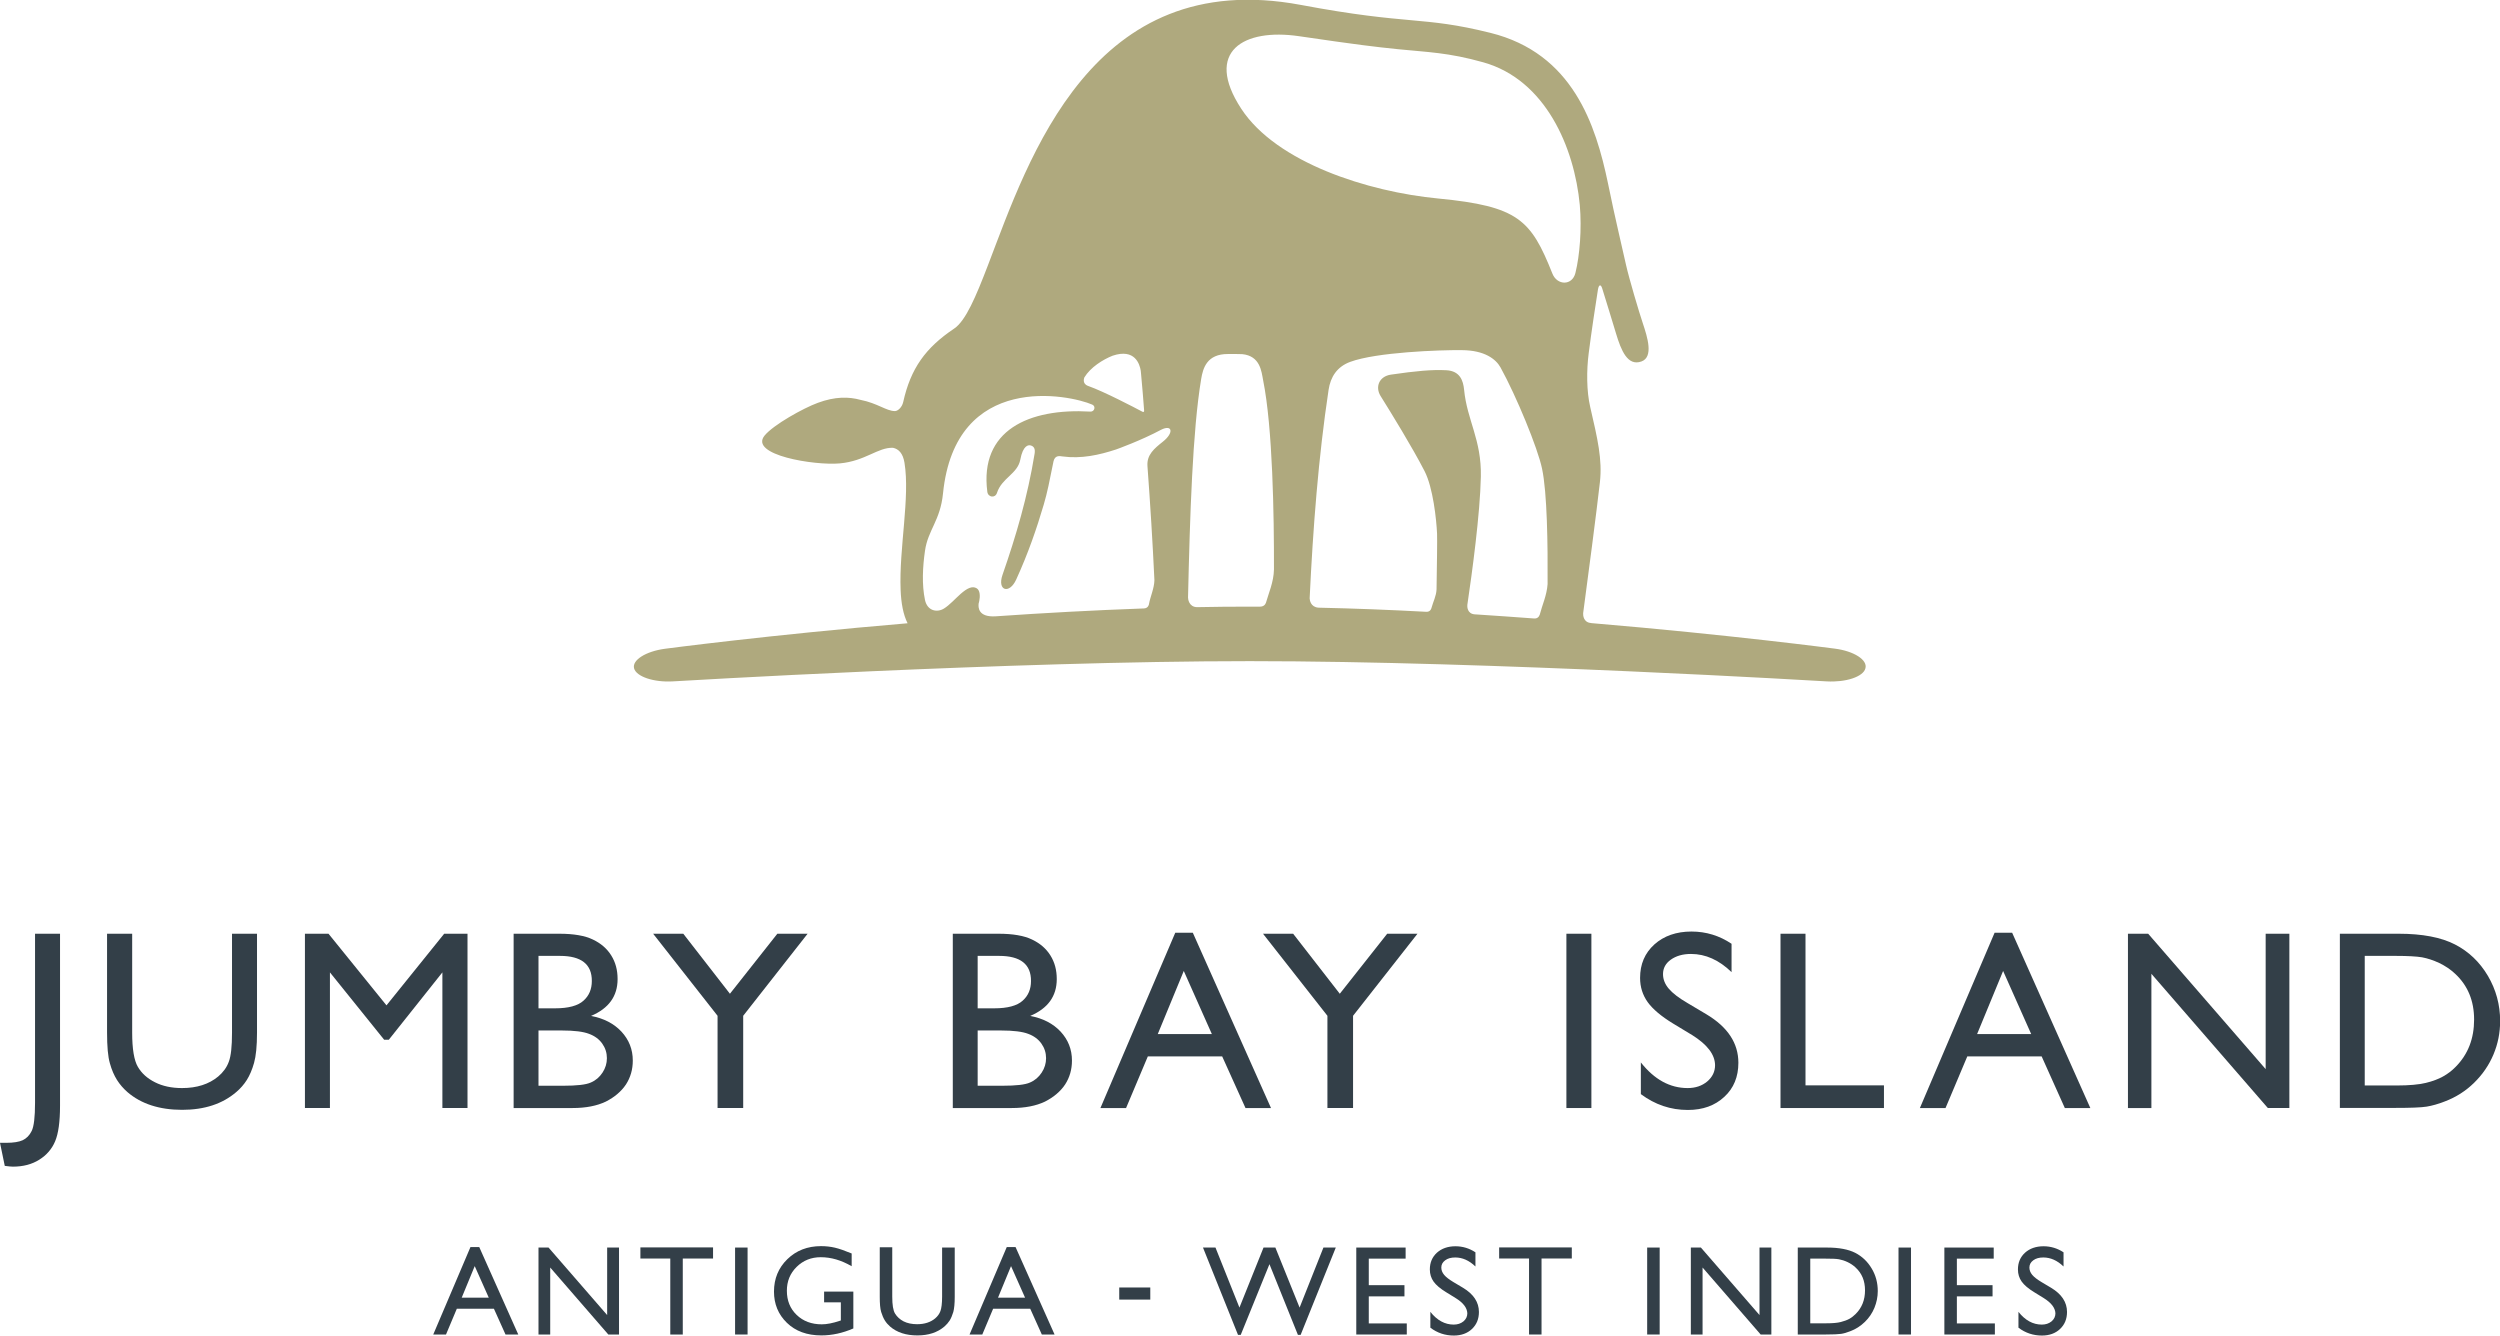
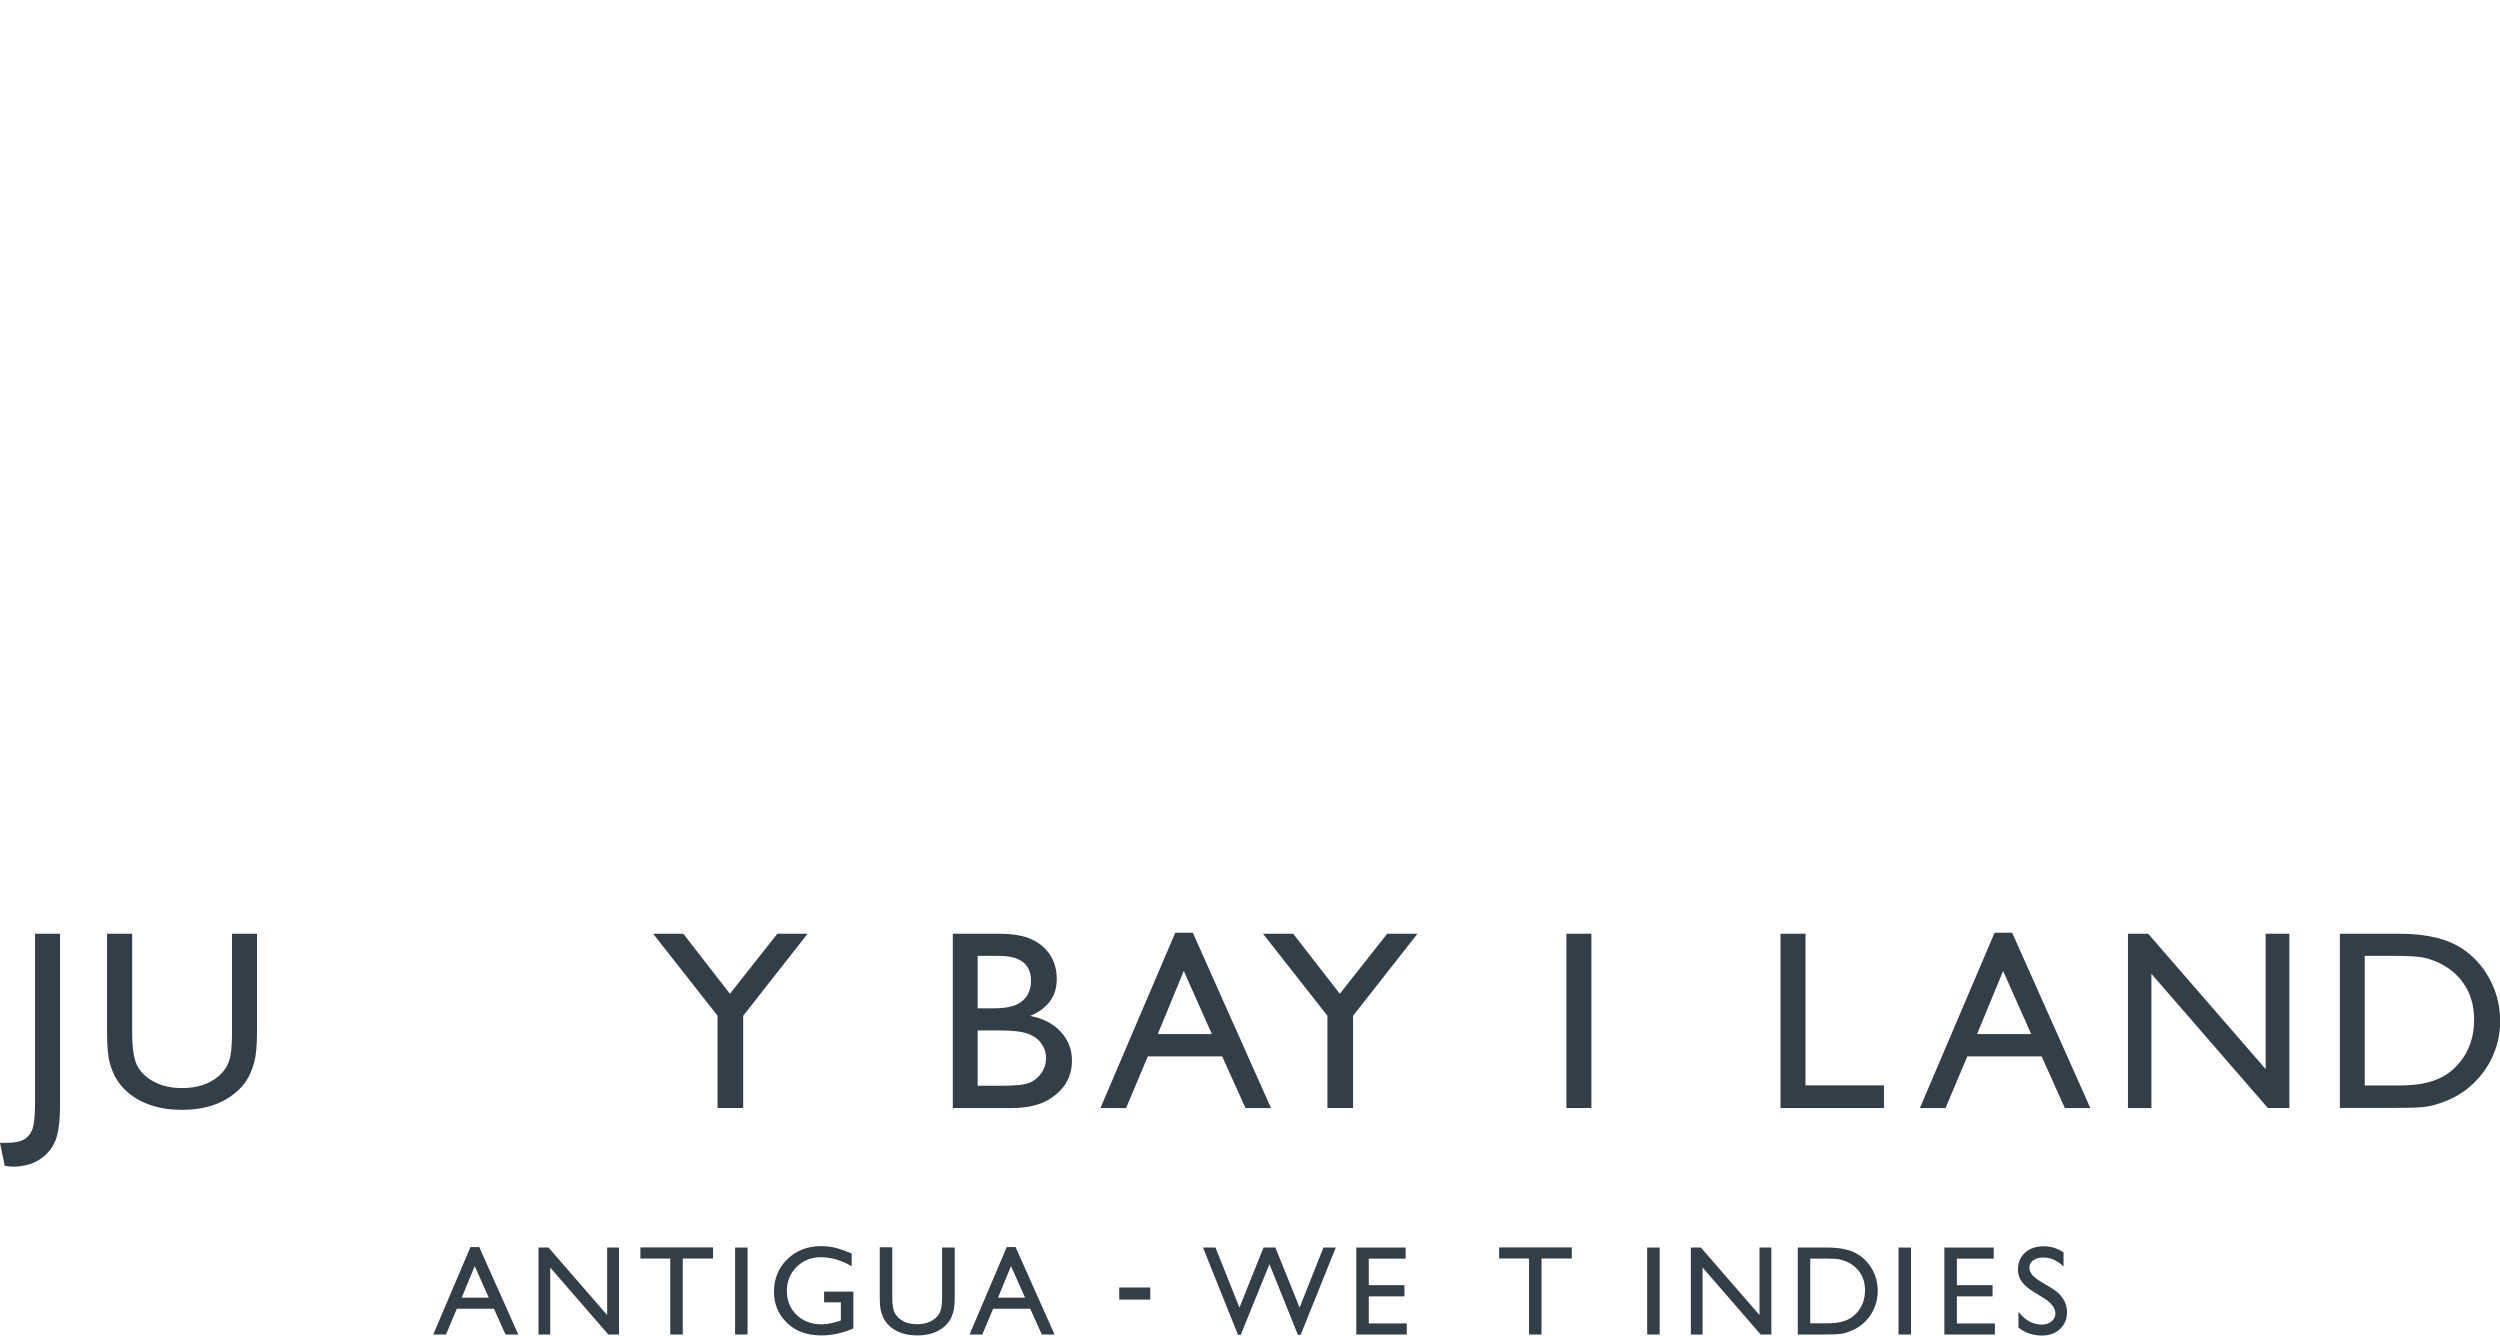
<svg xmlns="http://www.w3.org/2000/svg" version="1.1" id="JBI" x="0px" y="0px" viewBox="0 0 194.06 103.67" style="enable-background:new 0 0 194.06 103.67;" xml:space="preserve">
  <style type="text/css">
	.st0{fill:#AFA97E;}
	.st1{fill:#333F48;}
</style>
-   <path class="st0" d="M142.43,50.35c0,0-8.09-1.07-18.89-1.98c-0.01,0-0.03,0-0.05-0.01c-0.58-0.05-0.61-0.6-0.6-0.76  c0.37-2.75,1.04-7.85,1.3-10.16c0.2-1.77-0.18-3.38-0.75-5.84c-0.29-1.25-0.29-2.85-0.12-4.17c0.21-1.66,0.54-3.83,0.72-4.96  c0.07-0.41,0.23-0.41,0.33-0.08c0.29,0.95,0.83,2.67,1.07,3.49c0.4,1.33,0.9,2.56,1.97,2.18c0.96-0.34,0.47-1.89,0.12-2.94  c-0.3-0.89-1.08-3.52-1.31-4.55c-0.23-1.03-0.98-4.24-1.28-5.76c-0.04-0.18-0.11-0.56-0.12-0.57c-0.95-4.56-2.73-10.1-9.13-11.69  c-5.35-1.33-6.21-0.57-14.72-2.17C84.74-2.65,79.86,12.31,76.7,20.56h0c-0.95,2.48-1.74,4.35-2.64,4.95  c-2.22,1.49-3.37,3.09-3.95,5.7c-0.09,0.41-0.42,0.7-0.64,0.7c-0.66,0-1.35-0.61-2.67-0.87c-0.91-0.25-1.97-0.27-3.32,0.23  c-1.12,0.41-3.44,1.7-4.13,2.54c-1.23,1.51,3.89,2.34,5.84,2.16c1.98-0.18,2.96-1.26,4.13-1.21c0.43,0.09,0.77,0.42,0.89,1.16  c0.44,2.69-0.43,6.66-0.3,9.87c0.04,1.03,0.2,1.91,0.54,2.59c-10.77,0.91-18.84,1.98-18.84,1.98c-1.48,0.2-2.56,0.88-2.39,1.52  c0.17,0.64,1.53,1.1,3.02,1.01c0,0,26.17-1.57,44.77-1.57c18.6,0,44.77,1.57,44.77,1.57c1.5,0.09,2.86-0.36,3.02-1.01  C144.99,51.23,143.91,50.54,142.43,50.35z M84.17,29.3c0.48-0.79,1.44-1.39,2.2-1.69l0,0c1.73-0.58,2.1,0.66,2.18,1.17  c0.01,0.07,0.01,0.13,0.02,0.2v0c0.08,0.79,0.2,2.33,0.24,2.87c0.01,0.12-0.04,0.16-0.13,0.11c-0.6-0.32-2.99-1.57-4.21-2  c0,0,0,0-0.01,0C83.99,29.78,84.15,29.37,84.17,29.3z M90.26,34.29c-0.65,0.52-1.25,1-1.19,1.88c0.22,2.98,0.4,5.88,0.54,8.86  c-0.01,0.63-0.32,1.29-0.42,1.85l0,0c0,0,0,0.01,0,0.01l0,0c-0.01,0.07-0.08,0.33-0.4,0.34c-0.01,0-0.01,0-0.02,0  c-3.87,0.14-7.75,0.35-11.47,0.61c-1.37,0.09-1.38-0.69-1.33-1.02c0-0.01,0-0.02,0.01-0.02c0.01-0.03,0.01-0.07,0.02-0.1  c0-0.02,0.01-0.02,0.01-0.02l0,0c0.08-0.4,0.07-0.85-0.19-1.01c-0.35-0.22-0.77,0.01-1.24,0.42c-0.43,0.38-0.87,0.88-1.31,1.15  c-0.54,0.33-1.29,0.18-1.47-0.67c-0.25-1.19-0.18-2.56,0-3.81c0.23-1.63,1.19-2.34,1.4-4.46c0.96-9.51,9.84-7.66,11.59-6.89  c0.29,0.13,0.17,0.56-0.15,0.54c-4.78-0.28-8.62,1.45-8,6.23c0.06,0.43,0.61,0.51,0.75,0.08c0.37-1.16,1.6-1.47,1.81-2.58  c0.21-1.11,0.62-1.16,0.82-1.1c0.25,0.08,0.35,0.27,0.29,0.64c-0.54,3.33-1.44,6.38-2.49,9.4c-0.43,1.24,0.53,1.53,1.06,0.37  c0.92-2.01,1.59-3.95,2.14-5.82c0.28-0.95,0.44-1.78,0.76-3.37c0.12-0.5,0.52-0.39,0.69-0.37c1.46,0.2,2.85-0.11,4.16-0.54  c0.09-0.03,1.95-0.7,3.5-1.53C91,32.92,91.15,33.59,90.26,34.29z M98.89,44.2c-0.02,0.99-0.42,1.86-0.61,2.55l0,0  c0,0-0.07,0.34-0.46,0.34c0,0-0.01,0-0.01,0c-0.26,0-0.52,0-0.78,0c-1.36,0-2.73,0.01-4.12,0.04c-0.63-0.02-0.69-0.64-0.69-0.75  c0.15-6.41,0.35-12.94,1.02-16.96c0.14-0.84,0.44-1.95,2.09-1.94c0.13,0,0.85-0.01,1.1,0.01c1.4,0.14,1.49,1.35,1.62,2.03  C98.79,33.2,98.9,39.96,98.89,44.2z M120.13,45.34c-0.06,0.88-0.43,1.66-0.59,2.31v0c0,0-0.07,0.38-0.43,0.36c0,0-0.01,0-0.01,0  c-1.5-0.11-3.03-0.22-4.58-0.32c-0.01,0-0.02,0-0.03,0c-0.61-0.04-0.6-0.61-0.59-0.73c0.37-2.5,0.99-7.05,1.05-9.96  c0.06-2.87-1.07-4.37-1.3-6.74c-0.07-0.72-0.32-1.46-1.37-1.52c-1.13-0.06-2.39,0.06-4.31,0.34c-0.93,0.14-1.23,0.96-0.81,1.65  c0.83,1.33,2.47,3.99,3.42,5.84c0.66,1.28,0.92,3.76,0.97,4.85c0.02,0.43-0.01,2.52-0.04,4.33c-0.02,0.51-0.26,0.95-0.39,1.43l0,0  c0,0-0.06,0.33-0.4,0.31c-0.01,0-0.01,0-0.02,0c-2.77-0.15-5.58-0.26-8.36-0.32c-0.6-0.05-0.67-0.57-0.68-0.72  c0.26-5.47,0.68-10.95,1.47-16.19c0.15-1,0.65-1.79,1.68-2.17c2.03-0.75,6.93-0.93,8.66-0.91c1.78,0.01,2.65,0.7,3.01,1.35  c1.22,2.21,2.89,6.26,3.22,7.85C120.1,38.25,120.15,42.3,120.13,45.34z M122.29,21.19c-0.25,1-1.42,0.98-1.79,0.04  c-1.66-4.17-2.64-5.22-8.85-5.82c-5.45-0.52-12.56-2.78-15.3-6.97c-2.92-4.47,0.21-6.26,4.49-5.63c4.5,0.66,5.83,0.82,7.69,1.01  c2.26,0.23,3.89,0.25,6.62,1.02c4.82,1.36,7.06,6.6,7.48,11.07C122.79,17.77,122.63,19.82,122.29,21.19z" />
  <g>
    <g>
      <path class="st1" d="M2.72,72.48h1.94v13.35c0,1.25-0.13,2.17-0.38,2.76c-0.25,0.6-0.67,1.08-1.23,1.43    c-0.57,0.36-1.25,0.54-2.05,0.54c-0.12,0-0.33-0.02-0.63-0.06L0,88.71h0.49c0.56,0,0.98-0.07,1.27-0.2    c0.29-0.14,0.53-0.37,0.7-0.72c0.17-0.34,0.26-1.07,0.26-2.18V72.48z" />
      <path class="st1" d="M18,72.48h1.95v7.68c0,1.04-0.08,1.82-0.23,2.35c-0.15,0.53-0.34,0.97-0.56,1.32    c-0.22,0.35-0.5,0.67-0.82,0.94c-1.07,0.92-2.47,1.38-4.2,1.38c-1.76,0-3.18-0.46-4.24-1.37c-0.32-0.28-0.6-0.6-0.82-0.95    c-0.22-0.35-0.41-0.78-0.55-1.29c-0.15-0.51-0.22-1.31-0.22-2.4v-7.66h1.95v7.68c0,1.27,0.15,2.16,0.44,2.65    c0.29,0.5,0.73,0.9,1.33,1.2c0.59,0.3,1.29,0.45,2.1,0.45c1.15,0,2.09-0.3,2.81-0.9c0.38-0.32,0.66-0.7,0.82-1.14    c0.17-0.44,0.25-1.19,0.25-2.26V72.48z" />
-       <path class="st1" d="M34.48,72.48h1.81v13.53h-1.95V75.48l-4.16,5.23h-0.36l-4.21-5.23v10.53h-1.94V72.48h1.83l4.5,5.56    L34.48,72.48z" />
-       <path class="st1" d="M44.45,86.01h-4.58V72.48h3.54c1.12,0,1.99,0.15,2.61,0.45c0.63,0.3,1.1,0.71,1.43,1.24    c0.33,0.53,0.49,1.13,0.49,1.83c0,1.33-0.69,2.28-2.06,2.86c0.99,0.19,1.77,0.59,2.36,1.22c0.58,0.63,0.88,1.37,0.88,2.25    c0,0.69-0.18,1.31-0.53,1.85c-0.36,0.54-0.88,0.98-1.56,1.33C46.34,85.84,45.48,86.01,44.45,86.01z M43.47,74.2H41.8v4.07h1.29    c1.03,0,1.77-0.2,2.2-0.59c0.44-0.39,0.65-0.9,0.65-1.53C45.95,74.85,45.12,74.2,43.47,74.2z M43.61,79.99H41.8v4.29h1.91    c1.06,0,1.78-0.08,2.15-0.25c0.38-0.16,0.68-0.42,0.91-0.77c0.23-0.35,0.34-0.72,0.34-1.12c0-0.41-0.12-0.79-0.36-1.13    c-0.24-0.34-0.59-0.6-1.03-0.76C45.28,80.08,44.58,79.99,43.61,79.99z" />
      <path class="st1" d="M60.34,72.48h2.35l-5,6.37v7.16h-1.99v-7.16l-5-6.37h2.34l3.62,4.66L60.34,72.48z" />
      <path class="st1" d="M78.54,86.01h-4.58V72.48h3.54c1.12,0,1.99,0.15,2.61,0.45c0.63,0.3,1.1,0.71,1.43,1.24    c0.33,0.53,0.49,1.13,0.49,1.83c0,1.33-0.69,2.28-2.06,2.86c0.99,0.19,1.77,0.59,2.36,1.22c0.58,0.63,0.88,1.37,0.88,2.25    c0,0.69-0.18,1.31-0.53,1.85c-0.36,0.54-0.88,0.98-1.56,1.33C80.43,85.84,79.57,86.01,78.54,86.01z M77.56,74.2h-1.67v4.07h1.29    c1.03,0,1.77-0.2,2.2-0.59c0.44-0.39,0.65-0.9,0.65-1.53C80.04,74.85,79.21,74.2,77.56,74.2z M77.7,79.99h-1.81v4.29h1.91    c1.06,0,1.78-0.08,2.15-0.25c0.38-0.16,0.68-0.42,0.91-0.77c0.23-0.35,0.34-0.72,0.34-1.12c0-0.41-0.12-0.79-0.36-1.13    c-0.24-0.34-0.59-0.6-1.03-0.76C79.37,80.08,78.66,79.99,77.7,79.99z" />
      <path class="st1" d="M91.23,72.4h1.36l6.07,13.61h-1.98L94.87,82H89.1l-1.69,4.01h-1.99L91.23,72.4z M94.07,80.27l-2.18-4.9    l-2.02,4.9H94.07z" />
      <path class="st1" d="M107.68,72.48h2.35l-5,6.37v7.16h-1.99v-7.16l-5-6.37h2.34l3.62,4.66L107.68,72.48z" />
      <path class="st1" d="M121.59,72.48h1.94v13.53h-1.94V72.48z" />
-       <path class="st1" d="M131.34,80.34l-1.47-0.89c-0.92-0.56-1.58-1.12-1.97-1.66c-0.39-0.55-0.59-1.17-0.59-1.88    c0-1.07,0.37-1.93,1.11-2.6c0.74-0.66,1.7-1,2.88-1c1.13,0,2.17,0.32,3.11,0.95v2.2c-0.97-0.94-2.02-1.41-3.15-1.41    c-0.63,0-1.15,0.15-1.56,0.44s-0.61,0.67-0.61,1.12c0,0.41,0.15,0.79,0.45,1.14s0.78,0.72,1.45,1.11l1.48,0.88    c1.65,0.99,2.47,2.24,2.47,3.76c0,1.08-0.36,1.97-1.09,2.64c-0.73,0.68-1.67,1.02-2.83,1.02c-1.34,0-2.55-0.41-3.65-1.23v-2.46    c1.05,1.33,2.26,1.99,3.63,1.99c0.61,0,1.11-0.17,1.52-0.51c0.4-0.34,0.61-0.76,0.61-1.27C133.12,81.86,132.53,81.08,131.34,80.34    z" />
      <path class="st1" d="M138.21,72.48h1.94v11.77h6.09v1.76h-8.03V72.48z" />
      <path class="st1" d="M154.83,72.4h1.36l6.07,13.61h-1.98l-1.8-4.01h-5.77l-1.69,4.01h-1.99L154.83,72.4z M157.67,80.27l-2.18-4.9    l-2.02,4.9H157.67z" />
      <path class="st1" d="M175.87,72.48h1.84v13.53h-1.67L167,75.59v10.42h-1.82V72.48h1.57l9.12,10.51V72.48z" />
      <path class="st1" d="M181.63,85.99V72.48h4.56c1.84,0,3.3,0.28,4.37,0.83c1.07,0.55,1.92,1.36,2.56,2.44    c0.63,1.07,0.95,2.24,0.95,3.51c0,0.9-0.17,1.77-0.52,2.6c-0.35,0.83-0.85,1.55-1.49,2.18c-0.66,0.65-1.42,1.13-2.29,1.46    c-0.51,0.2-0.98,0.33-1.4,0.4c-0.43,0.07-1.24,0.1-2.44,0.1H181.63z M185.98,74.2h-2.42v10.06h2.48c0.97,0,1.72-0.07,2.26-0.2    c0.54-0.13,0.98-0.3,1.34-0.5c0.36-0.2,0.69-0.45,0.98-0.75c0.96-0.97,1.43-2.19,1.43-3.67c0-1.45-0.49-2.64-1.47-3.55    c-0.36-0.34-0.78-0.62-1.24-0.84c-0.47-0.22-0.91-0.36-1.33-0.44C187.59,74.24,186.91,74.2,185.98,74.2z" />
    </g>
    <g>
      <path class="st1" d="M36.52,96.8h0.68l3.03,6.79h-0.99l-0.9-2h-2.88l-0.84,2h-0.99L36.52,96.8z M37.94,100.73l-1.09-2.45    l-1.01,2.45H37.94z" />
      <path class="st1" d="M47.13,96.84h0.92v6.75h-0.83l-4.51-5.2v5.2h-0.91v-6.75h0.78l4.55,5.24V96.84z" />
      <path class="st1" d="M49.71,96.83h5.64v0.86H53v5.9h-0.97v-5.9h-2.32V96.83z" />
      <path class="st1" d="M57.06,96.84h0.97v6.75h-0.97V96.84z" />
      <path class="st1" d="M63.97,100.26h2.27v2.86c-0.83,0.36-1.66,0.54-2.48,0.54c-1.12,0-2.01-0.33-2.68-0.98    c-0.67-0.65-1-1.46-1-2.42c0-1.01,0.35-1.85,1.04-2.52c0.69-0.67,1.56-1.01,2.61-1.01c0.38,0,0.74,0.04,1.08,0.12    c0.34,0.08,0.77,0.23,1.3,0.45v0.99c-0.81-0.47-1.6-0.7-2.4-0.7c-0.74,0-1.36,0.25-1.87,0.75c-0.51,0.5-0.76,1.12-0.76,1.85    c0,0.77,0.25,1.39,0.76,1.88c0.51,0.49,1.16,0.73,1.95,0.73c0.39,0,0.85-0.09,1.39-0.27l0.09-0.03v-1.41h-1.3V100.26z" />
      <path class="st1" d="M73.14,96.84h0.97v3.83c0,0.52-0.04,0.91-0.11,1.17c-0.08,0.26-0.17,0.48-0.28,0.66    c-0.11,0.17-0.25,0.33-0.41,0.47c-0.54,0.46-1.23,0.69-2.1,0.69c-0.88,0-1.59-0.23-2.12-0.69c-0.16-0.14-0.3-0.3-0.41-0.48    c-0.11-0.18-0.2-0.39-0.28-0.65s-0.11-0.65-0.11-1.2v-3.82h0.97v3.83c0,0.64,0.07,1.08,0.22,1.32s0.37,0.45,0.66,0.6    c0.3,0.15,0.65,0.22,1.05,0.22c0.57,0,1.04-0.15,1.4-0.45c0.19-0.16,0.33-0.35,0.41-0.57c0.08-0.22,0.13-0.59,0.13-1.13V96.84z" />
      <path class="st1" d="M78.15,96.8h0.68l3.03,6.79h-0.99l-0.9-2h-2.88l-0.84,2h-0.99L78.15,96.8z M79.57,100.73l-1.09-2.45    l-1.01,2.45H79.57z" />
      <path class="st1" d="M86.88,99.94h2.41v0.94h-2.41V99.94z" />
      <path class="st1" d="M102.73,96.84h0.96l-2.73,6.78h-0.21l-2.21-5.49l-2.23,5.49H96.1l-2.72-6.78h0.97l1.86,4.66l1.87-4.66H99    l1.88,4.66L102.73,96.84z" />
      <path class="st1" d="M105.28,96.84h3.83v0.86h-2.86v2.06h2.77v0.87h-2.77v2.1h2.95v0.86h-3.92V96.84z" />
-       <path class="st1" d="M112.99,100.76l-0.73-0.45c-0.46-0.28-0.79-0.56-0.98-0.83c-0.19-0.27-0.29-0.58-0.29-0.94    c0-0.53,0.18-0.96,0.55-1.3c0.37-0.33,0.85-0.5,1.44-0.5c0.56,0,1.08,0.16,1.55,0.47v1.1c-0.49-0.47-1.01-0.7-1.57-0.7    c-0.32,0-0.58,0.07-0.78,0.22s-0.3,0.33-0.3,0.56c0,0.2,0.07,0.39,0.22,0.57c0.15,0.18,0.39,0.36,0.72,0.56l0.74,0.44    c0.82,0.49,1.24,1.12,1.24,1.88c0,0.54-0.18,0.98-0.54,1.32s-0.83,0.51-1.41,0.51c-0.67,0-1.28-0.2-1.82-0.61v-1.23    c0.52,0.66,1.13,0.99,1.81,0.99c0.3,0,0.55-0.08,0.76-0.25c0.2-0.17,0.3-0.38,0.3-0.63C113.88,101.52,113.59,101.13,112.99,100.76    z" />
      <path class="st1" d="M116.37,96.83h5.64v0.86h-2.35v5.9h-0.97v-5.9h-2.32V96.83z" />
      <path class="st1" d="M127.86,96.84h0.97v6.75h-0.97V96.84z" />
      <path class="st1" d="M136.58,96.84h0.92v6.75h-0.83l-4.51-5.2v5.2h-0.91v-6.75h0.78l4.55,5.24V96.84z" />
      <path class="st1" d="M139.55,103.58v-6.74h2.28c0.92,0,1.65,0.14,2.18,0.41c0.54,0.28,0.96,0.68,1.28,1.22    c0.32,0.53,0.47,1.12,0.47,1.75c0,0.45-0.09,0.88-0.26,1.3c-0.17,0.41-0.42,0.78-0.74,1.09c-0.33,0.32-0.71,0.57-1.15,0.73    c-0.25,0.1-0.49,0.17-0.7,0.2c-0.21,0.03-0.62,0.05-1.22,0.05H139.55z M141.73,97.7h-1.21v5.02h1.24c0.48,0,0.86-0.03,1.13-0.1    c0.27-0.07,0.49-0.15,0.67-0.25c0.18-0.1,0.34-0.23,0.49-0.38c0.48-0.48,0.72-1.09,0.72-1.83c0-0.73-0.24-1.32-0.73-1.77    c-0.18-0.17-0.39-0.31-0.62-0.42c-0.23-0.11-0.46-0.18-0.67-0.22C142.53,97.71,142.19,97.7,141.73,97.7z" />
      <path class="st1" d="M147.37,96.84h0.97v6.75h-0.97V96.84z" />
      <path class="st1" d="M150.93,96.84h3.83v0.86h-2.86v2.06h2.77v0.87h-2.77v2.1h2.95v0.86h-3.92V96.84z" />
      <path class="st1" d="M158.64,100.76l-0.73-0.45c-0.46-0.28-0.79-0.56-0.98-0.83c-0.19-0.27-0.29-0.58-0.29-0.94    c0-0.53,0.18-0.96,0.55-1.3c0.37-0.33,0.85-0.5,1.44-0.5c0.56,0,1.08,0.16,1.55,0.47v1.1c-0.49-0.47-1.01-0.7-1.57-0.7    c-0.32,0-0.58,0.07-0.78,0.22c-0.2,0.15-0.3,0.33-0.3,0.56c0,0.2,0.07,0.39,0.22,0.57c0.15,0.18,0.39,0.36,0.72,0.56l0.74,0.44    c0.82,0.49,1.24,1.12,1.24,1.88c0,0.54-0.18,0.98-0.54,1.32s-0.83,0.51-1.41,0.51c-0.67,0-1.28-0.2-1.82-0.61v-1.23    c0.52,0.66,1.13,0.99,1.81,0.99c0.3,0,0.55-0.08,0.76-0.25c0.2-0.17,0.3-0.38,0.3-0.63C159.53,101.52,159.23,101.13,158.64,100.76    z" />
    </g>
  </g>
</svg>